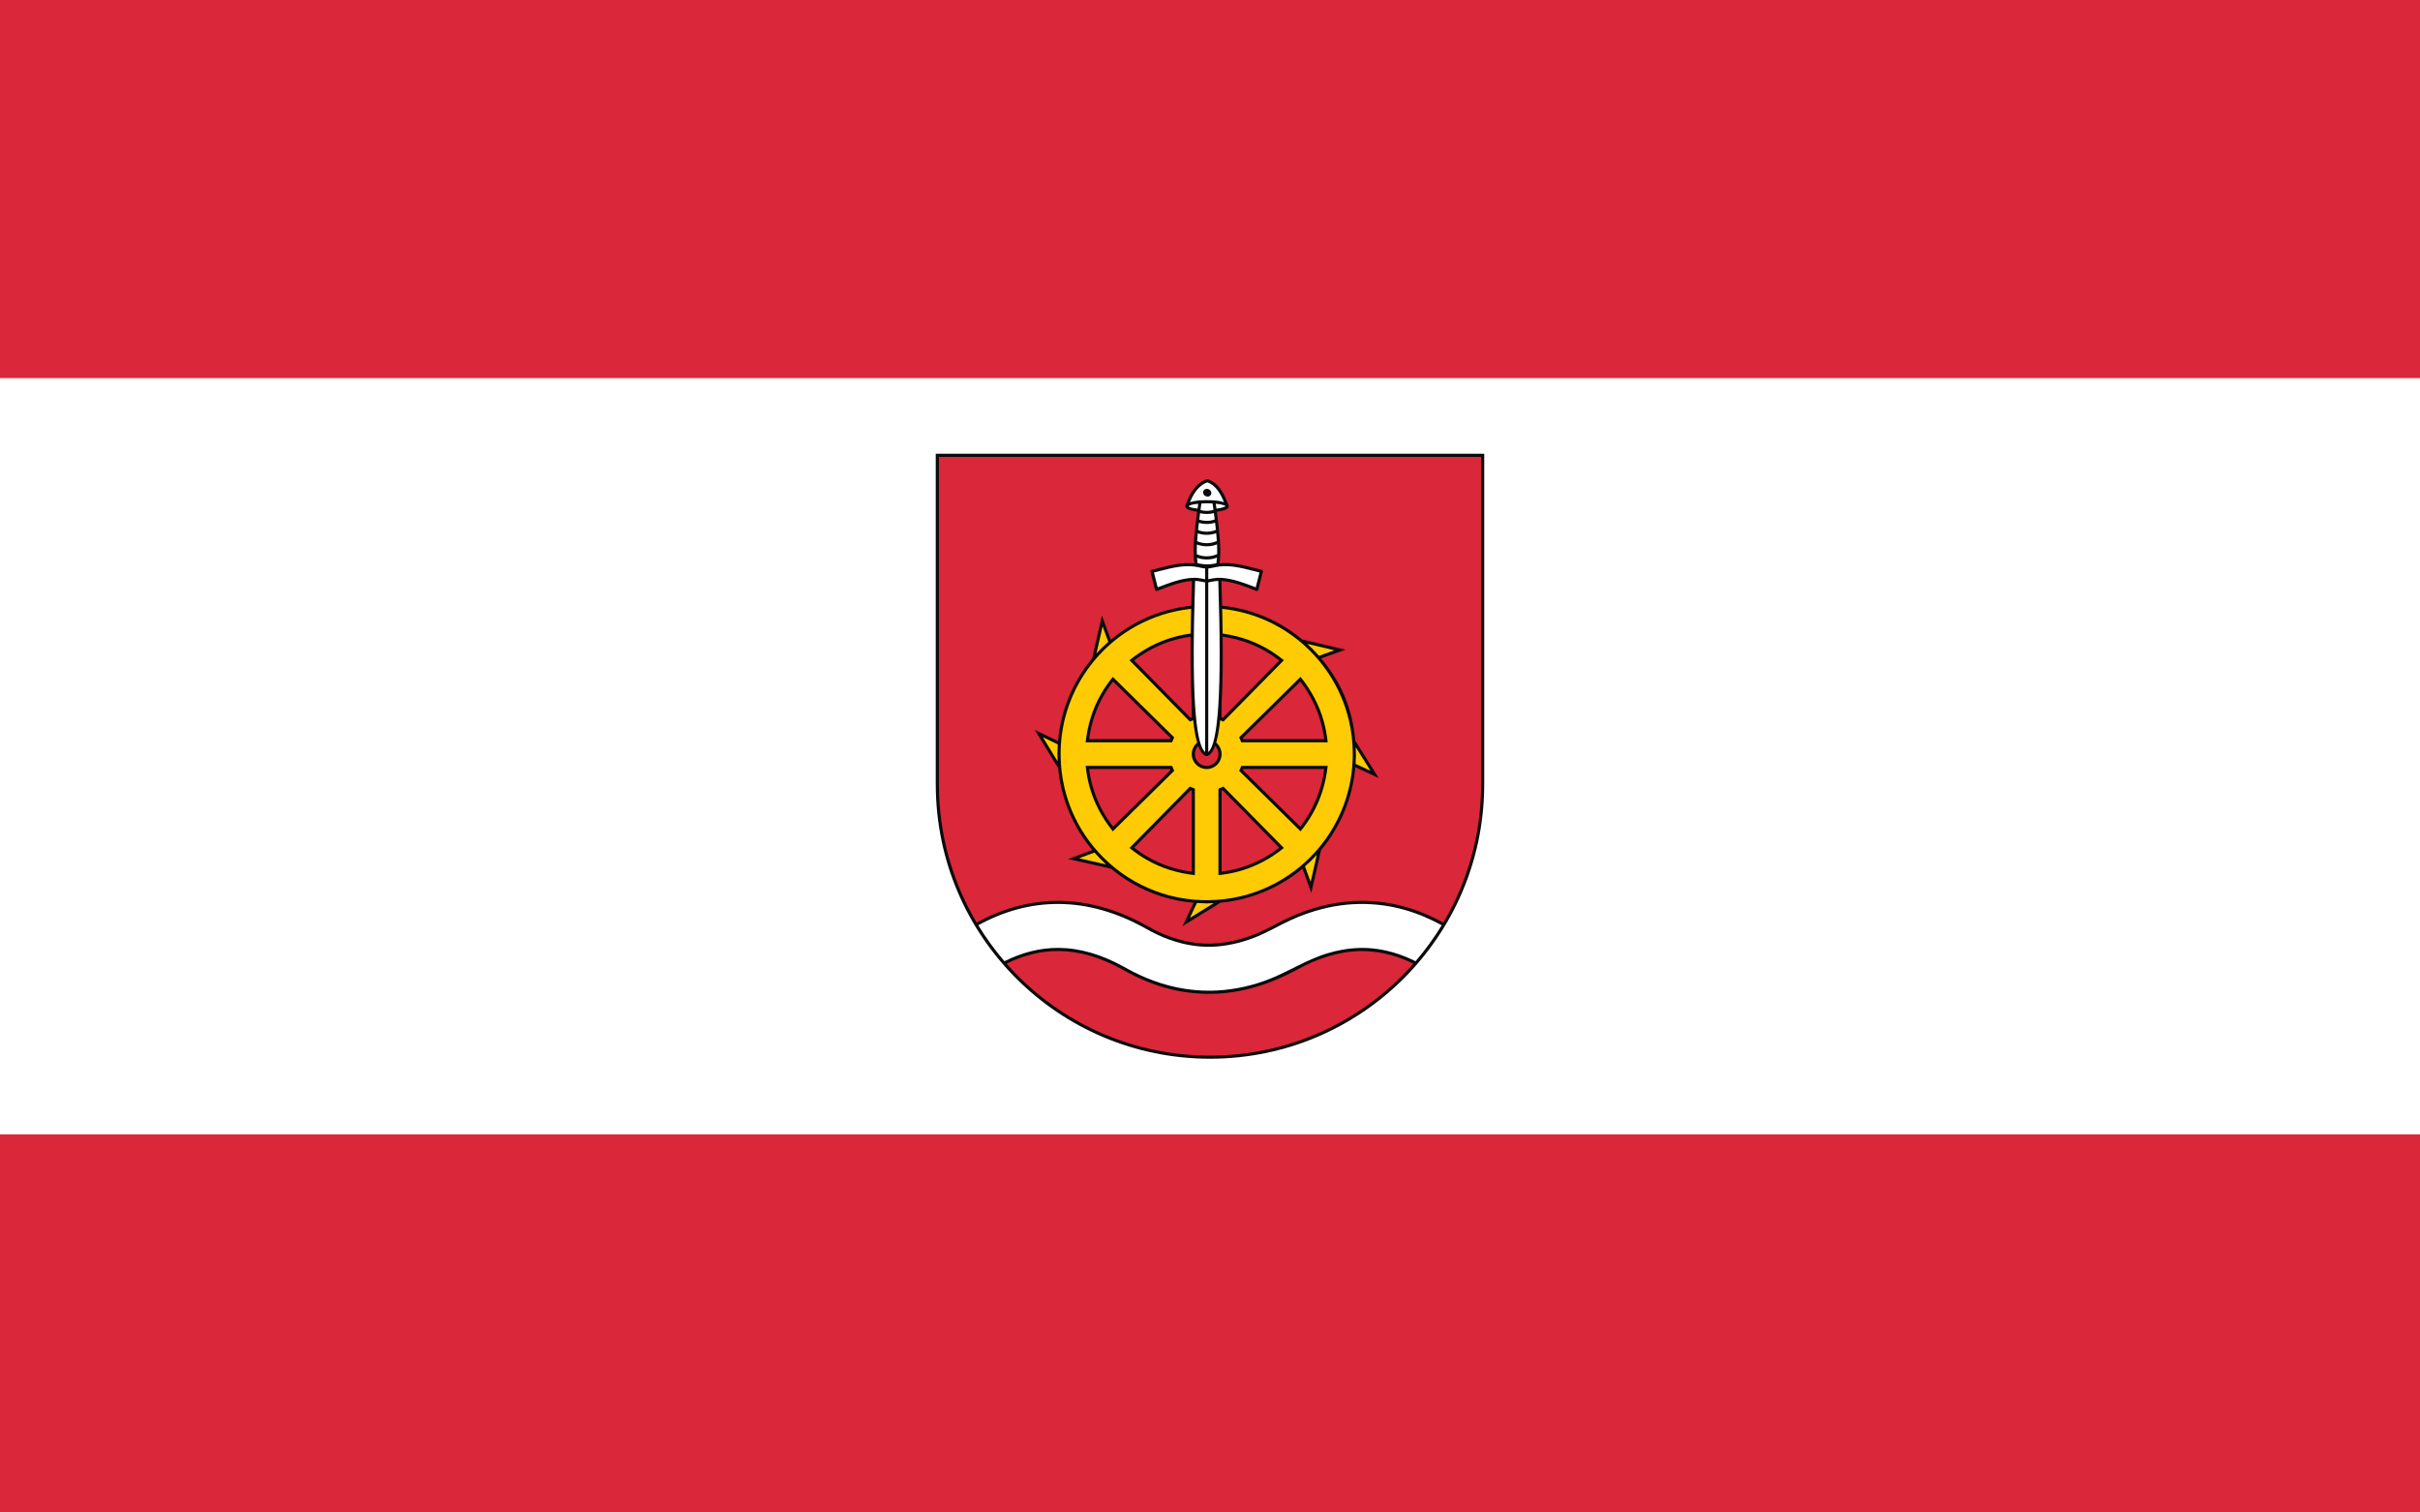
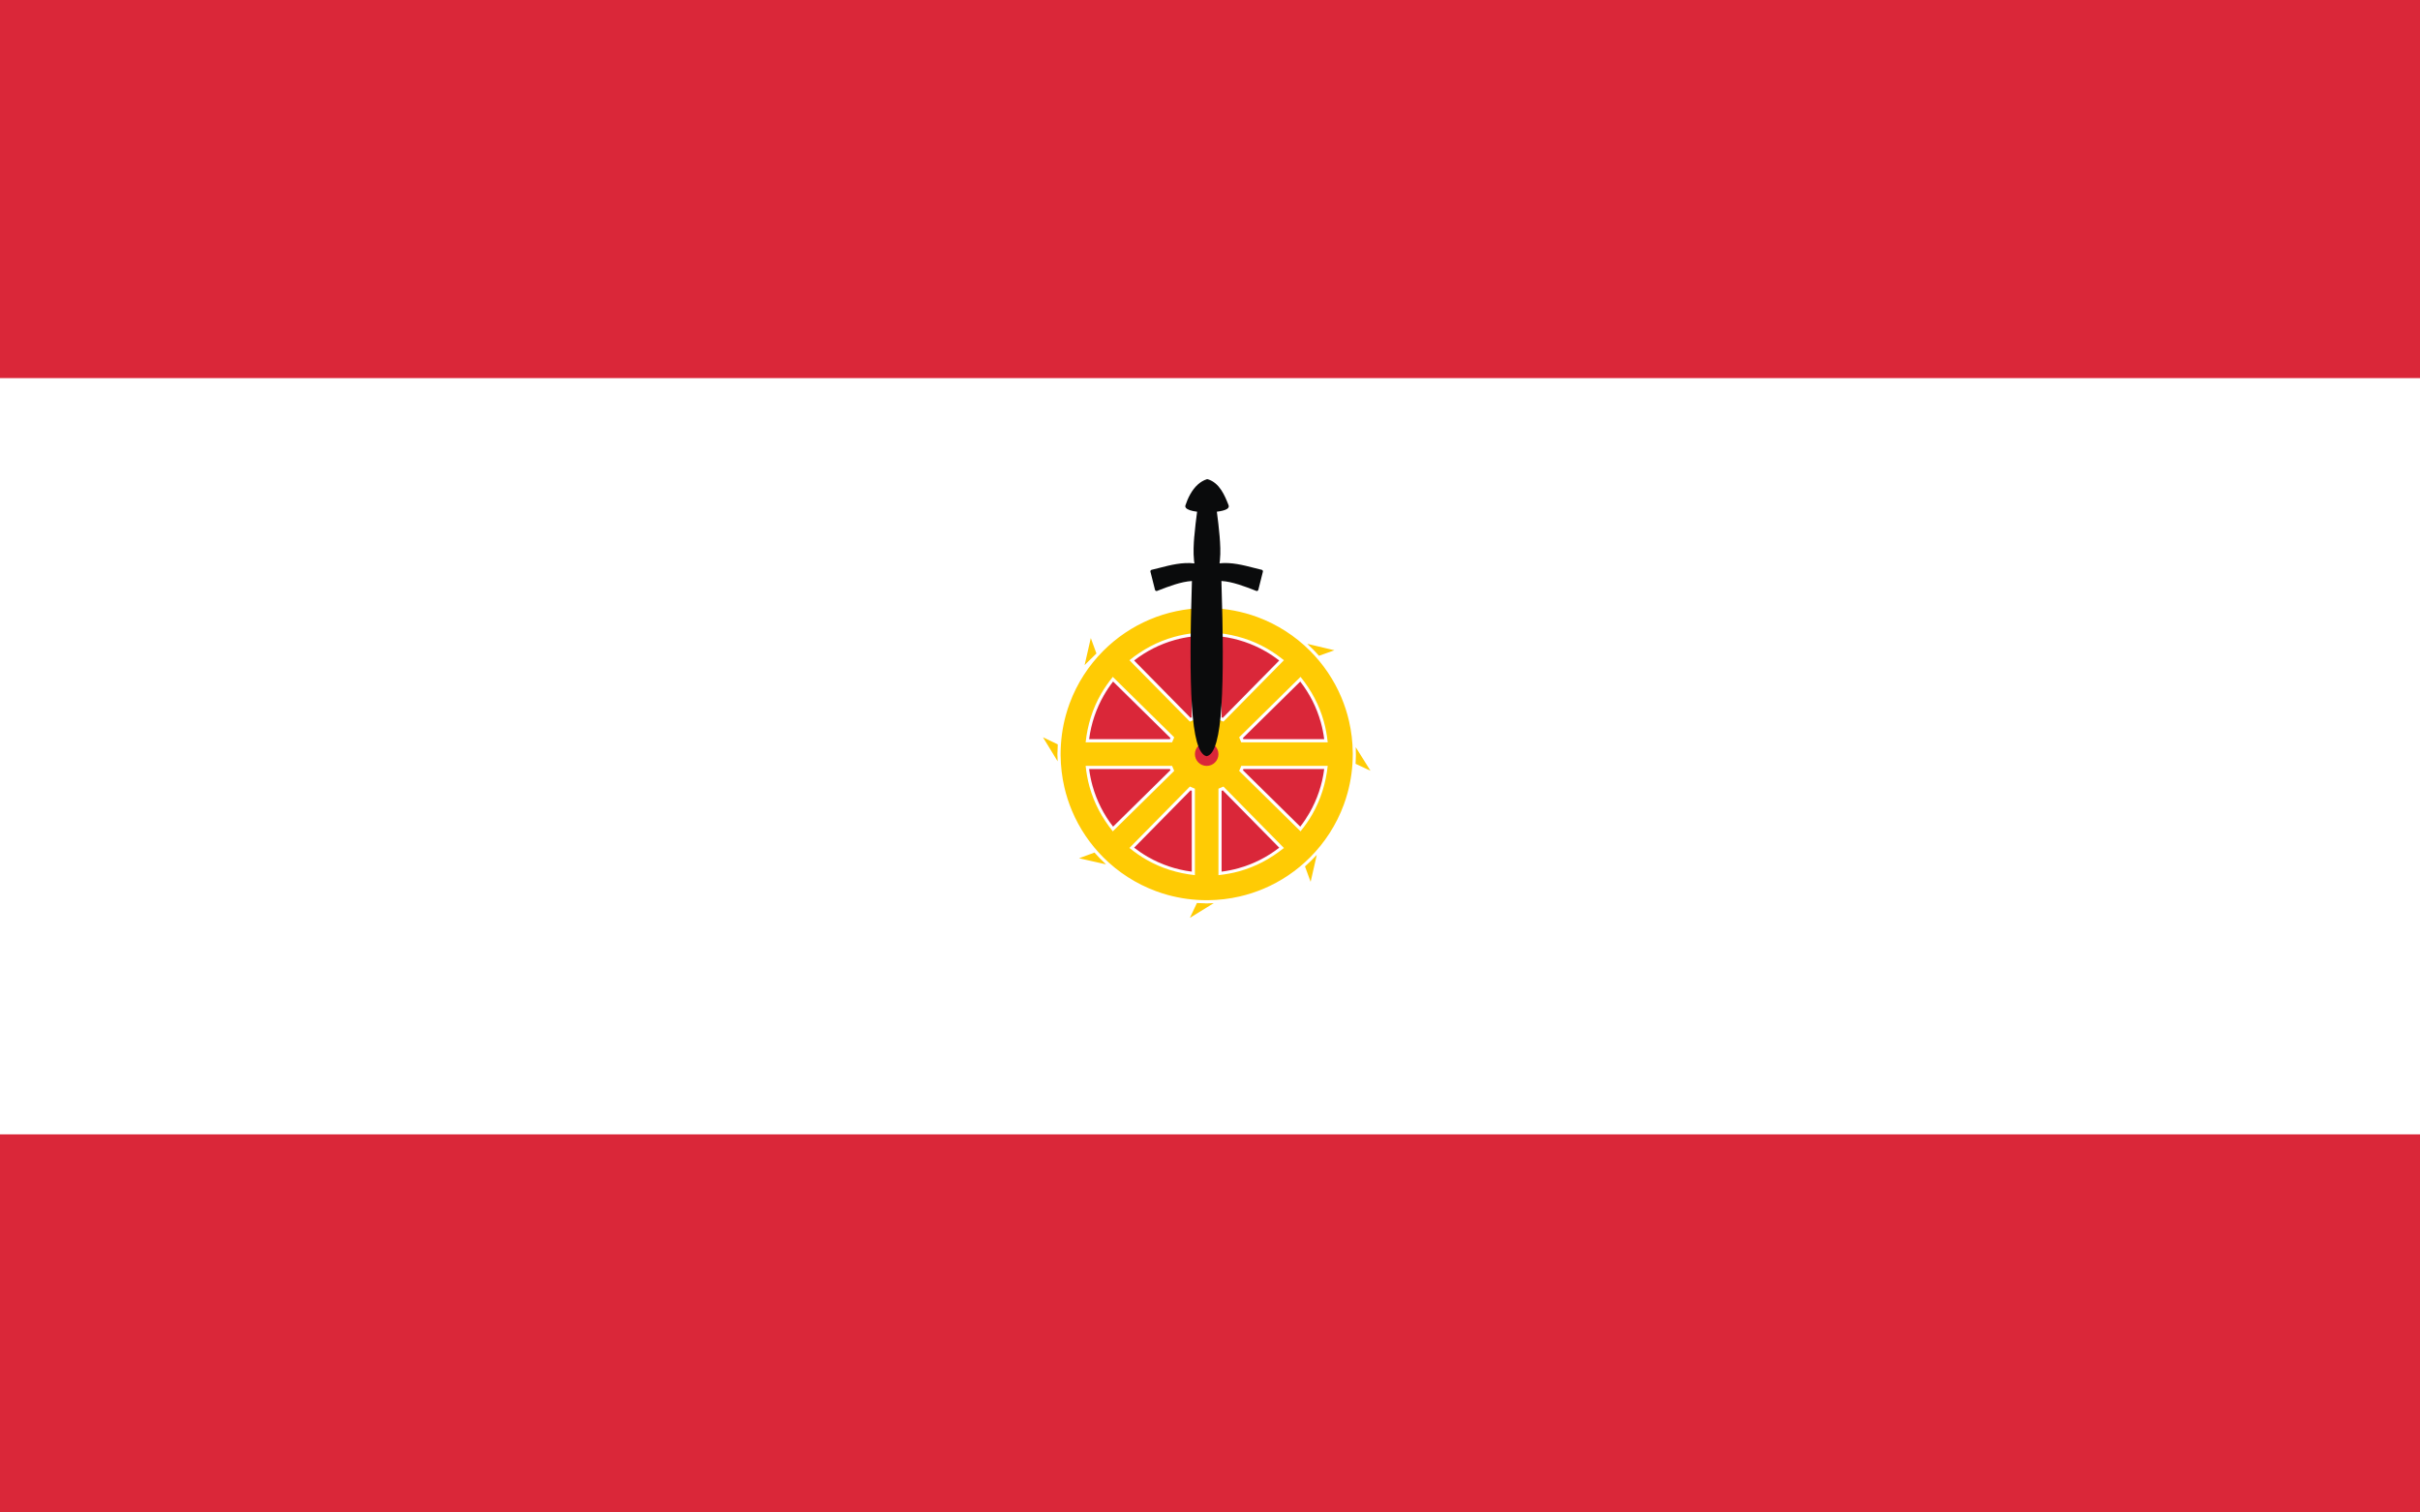
<svg xmlns="http://www.w3.org/2000/svg" xml:space="preserve" width="210mm" height="131.25mm" style="shape-rendering:geometricPrecision; text-rendering:geometricPrecision; image-rendering:optimizeQuality; fill-rule:evenodd; clip-rule:evenodd" viewBox="0 0 210 131.25">
  <defs>
    <style type="text/css">
   
    .fil6 {fill:#0A0B0C}
    .fil1 {fill:white}
    .fil0 {fill:#DA2739}
    .fil2 {fill:#0A0B0C;fill-rule:nonzero}
    .fil4 {fill:white;fill-rule:nonzero}
    .fil3 {fill:#DA2739;fill-rule:nonzero}
    .fil5 {fill:#FFCB04;fill-rule:nonzero}
   
  </style>
  </defs>
  <g id="Warstwa_x0020_1">
    <g id="_99693152">
      <rect id="_99692120" class="fil0" y="-5.50205e-005" width="210" height="131.25" />
      <rect id="_99692216" class="fil1" y="32.812" width="210" height="65.625" />
      <g>
-         <path id="_99692336" class="fil2" d="M128.797 39.375l0 28.591c0,0.118 -0.003,0.236 -0.004,0.355 -0.065,6.474 -2.716,12.33 -6.969,16.584 -4.306,4.306 -10.255,6.97 -16.825,6.97l0 0.001 -0 0 0 -0.001c-6.57,0 -12.519,-2.664 -16.825,-6.97 -4.293,-4.293 -6.953,-10.218 -6.97,-16.763 0,-0.024 -0.003,-0.048 -0.003,-0.072l0 -28.694 47.595 0z" />
-         <path id="_99692240" class="fil3" d="M81.475 39.648l0 28.402c0,0.013 0.001,0.026 0.001,0.039 0.002,4.371 1.197,8.464 3.277,11.97 1.145,-0.628 2.3,-1.097 3.464,-1.41 1.204,-0.324 2.419,-0.481 3.645,-0.476 1.282,0.006 2.56,0.191 3.835,0.55 1.274,0.359 2.545,0.893 3.814,1.598l0.01 0.006 0.022 0.015c0.471,0.271 0.941,0.505 1.41,0.705 0.469,0.199 0.936,0.362 1.399,0.491 0.451,0.124 0.898,0.215 1.343,0.273 0.445,0.058 0.887,0.084 1.327,0.078 0.2,-0.003 0.412,-0.014 0.637,-0.034 0.222,-0.02 0.451,-0.048 0.689,-0.084 0.227,-0.035 0.451,-0.076 0.67,-0.125 0.22,-0.049 0.445,-0.106 0.674,-0.172 0.233,-0.067 0.463,-0.141 0.692,-0.221 0.23,-0.081 0.458,-0.169 0.686,-0.264 0.24,-0.1 0.477,-0.206 0.711,-0.319 0.234,-0.112 0.472,-0.234 0.715,-0.365l0.12 -0.065 0.001 0.002c0.183,-0.1 0.365,-0.195 0.545,-0.286 0.224,-0.113 0.454,-0.224 0.69,-0.332 1.205,-0.55 2.509,-0.991 3.884,-1.237l0.001 0 0 -0c0.03,-0.005 0.077,-0.013 0.143,-0.024 0.063,-0.01 0.113,-0.018 0.149,-0.024 0.257,-0.039 0.549,-0.074 0.879,-0.105l0.012 -0.001 0.001 0c0.075,-0.007 0.13,-0.012 0.164,-0.015 0.049,-0.004 0.104,-0.008 0.166,-0.013 0.28,-0.019 0.57,-0.03 0.871,-0.032l0.017 -0c0.657,-0.003 1.307,0.04 1.951,0.129 0.645,0.089 1.284,0.224 1.917,0.406 0.562,0.161 1.123,0.36 1.685,0.597 0.521,0.219 1.039,0.47 1.556,0.754 2.045,-3.448 3.235,-7.463 3.276,-11.753 0.001,-0.076 0.001,-0.152 0.001,-0.227l0 -0c0,-0.039 0.002,-0.078 0.002,-0.117l0 -28.314 -47.049 0zm5.874 43.979c0.328,0.372 0.667,0.734 1.018,1.085 4.257,4.258 10.138,6.891 16.632,6.891l0 -0.001 0 0 0 0.001c6.494,0 12.375,-2.634 16.632,-6.891 0.351,-0.351 0.69,-0.713 1.018,-1.085 -0.043,-0.022 -0.084,-0.042 -0.123,-0.06 -0.091,-0.043 -0.184,-0.087 -0.28,-0.129 -0.478,-0.214 -0.957,-0.39 -1.437,-0.527 -0.451,-0.129 -0.897,-0.226 -1.339,-0.289 -0.444,-0.063 -0.882,-0.094 -1.316,-0.092l-0.017 0 -0.013 0c-0.035,0 -0.073,0.001 -0.112,0.002 -0.035,0.001 -0.073,0.002 -0.113,0.003 -0.191,0.006 -0.386,0.019 -0.584,0.038 -0.106,0.01 -0.228,0.025 -0.367,0.045 -0.131,0.019 -0.28,0.044 -0.446,0.073l-0.001 0c-0.2,0.036 -0.398,0.077 -0.593,0.123 -0.201,0.048 -0.394,0.099 -0.58,0.153 -0.981,0.287 -1.901,0.696 -2.739,1.161l-0.019 0.013 -0.007 0.005 -0.004 0.002c-0.3,0.162 -0.602,0.316 -0.909,0.463 -0.307,0.147 -0.61,0.283 -0.909,0.408 -0.311,0.13 -0.622,0.25 -0.931,0.359 -0.31,0.11 -0.619,0.209 -0.925,0.297 -0.309,0.089 -0.624,0.169 -0.943,0.239 -0.32,0.07 -0.636,0.13 -0.949,0.177 -0.302,0.046 -0.614,0.082 -0.935,0.108 -0.316,0.025 -0.646,0.04 -0.989,0.044 -0.647,0.008 -1.293,-0.029 -1.94,-0.112 -0.648,-0.084 -1.295,-0.214 -1.942,-0.393 -0.629,-0.173 -1.26,-0.394 -1.894,-0.662 -0.595,-0.252 -1.19,-0.545 -1.784,-0.88l-0 0 -0.119 -0.066c-0.948,-0.526 -1.885,-0.925 -2.811,-1.193 -0.924,-0.267 -1.836,-0.405 -2.738,-0.409 -0.77,-0.003 -1.542,0.092 -2.318,0.287 -0.723,0.182 -1.449,0.452 -2.178,0.811z" />
-         <path id="_99692576" class="fil2" d="M91.82 66.657l-0.009 -0.015 -2.018 -3.304 2.02 0.968c0.228,-2.629 1.261,-5.135 2.953,-7.163l0.855 -3.735 0.77 2.106c2.273,-1.906 5.142,-2.973 8.112,-3.019 0.157,-0.002 0.311,-0.002 0.469,0.001 2.945,0.058 5.763,1.105 8.029,2.993l3.757 0.889 -2.11 0.755c1.785,2.134 2.717,4.414 2.96,7.138l2.035 3.251 -2.032 -0.946c-0.228,2.636 -1.265,5.148 -2.965,7.178l-0.854 3.731 -0.771 -2.107c-2.011,1.683 -4.509,2.72 -7.114,2.958l-3.291 2.031 0.959 -2.026c-2.63,-0.228 -5.135,-1.261 -7.162,-2.954l-3.734 -0.843 2.108 -0.779c-1.684,-2.008 -2.725,-4.502 -2.967,-7.105z" />
        <path id="_99692792" class="fil4" d="M122.836 83.414c0.841,-0.977 1.599,-2.022 2.27,-3.122 -0.506,-0.277 -1.013,-0.522 -1.521,-0.736 -1.131,-0.476 -2.317,-0.816 -3.533,-0.984 -1.404,-0.193 -2.87,-0.166 -4.268,0.083l-0.001 0 0 0c-1.354,0.242 -2.636,0.675 -3.819,1.216 -0.943,0.43 -1.833,0.969 -2.79,1.369 -1.113,0.464 -2.288,0.78 -3.492,0.887 -0.673,0.059 -1.353,0.041 -2.023,-0.047 -1.507,-0.197 -2.945,-0.751 -4.258,-1.506l-0.008 -0.005 -0.019 -0.013c-1.248,-0.692 -2.498,-1.217 -3.75,-1.571 -1.253,-0.353 -2.507,-0.535 -3.763,-0.541 -1.2,-0.005 -2.391,0.149 -3.573,0.467 -1.141,0.307 -2.272,0.766 -3.393,1.38 0.669,1.1 1.43,2.145 2.269,3.121 0.767,-0.384 1.532,-0.671 2.297,-0.863 0.796,-0.2 1.591,-0.298 2.385,-0.294 0.927,0.004 1.865,0.145 2.812,0.419 0.907,0.262 1.823,0.647 2.748,1.151l0.002 -0.004c0.647,0.372 1.307,0.712 1.994,1.003 1.794,0.759 3.713,1.171 5.667,1.146 1.589,-0.02 3.156,-0.321 4.652,-0.851 1.911,-0.677 3.591,-1.846 5.533,-2.415 0.395,-0.116 0.795,-0.212 1.2,-0.284l0.001 0c1.018,-0.182 2.029,-0.217 3.053,-0.071 1.161,0.166 2.277,0.542 3.326,1.063z" />
-         <path id="_99692600" class="fil5" d="M104.468 52.765c-1.611,0.03 -3.21,0.366 -4.694,0.993 -1.516,0.64 -2.881,1.568 -4.028,2.715 -1.279,1.28 -2.286,2.832 -2.926,4.563 -0.126,0.339 -0.236,0.683 -0.331,1.03 -0.295,1.074 -0.453,2.205 -0.453,3.373l0.001 0 0 0.118c0.009,0.944 0.12,1.863 0.324,2.748 0.163,0.708 0.388,1.403 0.671,2.072 0.64,1.516 1.568,2.881 2.715,4.028 1.279,1.279 2.832,2.286 4.563,2.926 0.34,0.126 0.683,0.236 1.03,0.332 1.074,0.295 2.205,0.453 3.373,0.453l0 -0 0.114 0c0.945,-0.008 1.866,-0.12 2.752,-0.324 0.708,-0.163 1.402,-0.388 2.072,-0.671 1.516,-0.64 2.881,-1.568 4.028,-2.715 1.279,-1.279 2.286,-2.832 2.926,-4.563 0.126,-0.34 0.236,-0.683 0.331,-1.03 0.295,-1.074 0.453,-2.205 0.453,-3.373l-0.001 0 0 -0.114c-0.008,-0.945 -0.12,-1.866 -0.324,-2.752 -0.163,-0.709 -0.388,-1.403 -0.671,-2.072 -0.641,-1.516 -1.568,-2.881 -2.715,-4.028 -1.279,-1.279 -2.832,-2.286 -4.563,-2.926 -1.315,-0.487 -2.708,-0.749 -4.111,-0.781 -0.179,-0.004 -0.357,-0.004 -0.536,-0.001zm-12.69 13.301c-0.008,-0.163 -0.013,-0.326 -0.014,-0.49l-0.006 0 0 -0.274 0.006 0c0.002,-0.237 0.011,-0.473 0.026,-0.707l-1.286 -0.616 1.274 2.087zm4.202 8.941c-0.353,-0.323 -0.689,-0.665 -1.004,-1.024l-1.339 0.495 2.344 0.529zm9.344 3.366c-0.158,0.007 -0.317,0.012 -0.476,0.014l0 0.006 -0.274 0 0 -0.006c-0.238,-0.002 -0.474,-0.011 -0.709,-0.026l-0.61 1.289 2.068 -1.276zm8.943 -4.19c-0.323,0.353 -0.665,0.688 -1.025,1.003l0.49 1.337 0.535 -2.34zm3.379 -9.342c0.021,0.482 0.018,0.958 -0.013,1.441l1.292 0.601 -1.278 -2.042zm-4.204 -8.97c0.357,0.326 0.697,0.673 1.016,1.037l1.34 -0.479 -2.356 -0.557zm-18.297 0.836c0.323,-0.354 0.666,-0.69 1.026,-1.006l-0.489 -1.337 -0.537 2.343zm10.588 5.73l0 -7.503c1.501,0.166 2.897,0.59 4.21,1.343 0.512,0.294 1.009,0.647 1.47,1.016l-5.179 5.259 -0.068 0.07c-0.143,-0.068 -0.285,-0.129 -0.433,-0.184zm1.796 1.546l5.328 -5.247c0.93,1.163 1.617,2.426 2.019,3.866 0.167,0.597 0.271,1.199 0.339,1.815l-7.504 0c-0.055,-0.148 -0.116,-0.291 -0.183,-0.434zm0.183 2.478l7.503 0c-0.167,1.502 -0.589,2.895 -1.343,4.21 -0.313,0.546 -0.626,0.983 -1.016,1.47l-5.328 -5.247c0.071,-0.148 0.138,-0.303 0.184,-0.433zm-1.545 1.796l5.246 5.328c-1.161,0.931 -2.429,1.618 -3.866,2.019 -0.598,0.167 -1.199,0.271 -1.815,0.34l0 -7.504c0.148,-0.055 0.291,-0.116 0.434,-0.183zm-2.478 0.183l0 7.503c-1.501,-0.166 -2.897,-0.59 -4.21,-1.343 -0.52,-0.298 -1.003,-0.641 -1.47,-1.016l5.247 -5.329c0.142,0.068 0.285,0.129 0.433,0.184zm-1.796 -1.545l-5.328 5.247c-0.931,-1.163 -1.617,-2.427 -2.019,-3.866 -0.167,-0.597 -0.271,-1.199 -0.339,-1.815l7.504 0c0.055,0.148 0.116,0.291 0.183,0.434zm-0.183 -2.478l-7.503 -0c0.166,-1.502 0.589,-2.897 1.343,-4.21 0.294,-0.513 0.647,-1.01 1.016,-1.47l5.328 5.247c-0.068,0.142 -0.129,0.285 -0.184,0.433zm1.545 -1.797l-5.247 -5.328c1.163,-0.931 2.427,-1.617 3.866,-2.019 0.544,-0.152 1.101,-0.26 1.663,-0.323l0.001 -0 0.152 -0.017 0 7.504c-0.148,0.055 -0.291,0.116 -0.434,0.183z" />
+         <path id="_99692600" class="fil5" d="M104.468 52.765c-1.611,0.03 -3.21,0.366 -4.694,0.993 -1.516,0.64 -2.881,1.568 -4.028,2.715 -1.279,1.28 -2.286,2.832 -2.926,4.563 -0.126,0.339 -0.236,0.683 -0.331,1.03 -0.295,1.074 -0.453,2.205 -0.453,3.373l0.001 0 0 0.118c0.009,0.944 0.12,1.863 0.324,2.748 0.163,0.708 0.388,1.403 0.671,2.072 0.64,1.516 1.568,2.881 2.715,4.028 1.279,1.279 2.832,2.286 4.563,2.926 0.34,0.126 0.683,0.236 1.03,0.332 1.074,0.295 2.205,0.453 3.373,0.453l0 -0 0.114 0c0.945,-0.008 1.866,-0.12 2.752,-0.324 0.708,-0.163 1.402,-0.388 2.072,-0.671 1.516,-0.64 2.881,-1.568 4.028,-2.715 1.279,-1.279 2.286,-2.832 2.926,-4.563 0.126,-0.34 0.236,-0.683 0.331,-1.03 0.295,-1.074 0.453,-2.205 0.453,-3.373l-0.001 0 0 -0.114c-0.008,-0.945 -0.12,-1.866 -0.324,-2.752 -0.163,-0.709 -0.388,-1.403 -0.671,-2.072 -0.641,-1.516 -1.568,-2.881 -2.715,-4.028 -1.279,-1.279 -2.832,-2.286 -4.563,-2.926 -1.315,-0.487 -2.708,-0.749 -4.111,-0.781 -0.179,-0.004 -0.357,-0.004 -0.536,-0.001zm-12.69 13.301c-0.008,-0.163 -0.013,-0.326 -0.014,-0.49l-0.006 0 0 -0.274 0.006 0c0.002,-0.237 0.011,-0.473 0.026,-0.707l-1.286 -0.616 1.274 2.087zm4.202 8.941c-0.353,-0.323 -0.689,-0.665 -1.004,-1.024l-1.339 0.495 2.344 0.529zm9.344 3.366c-0.158,0.007 -0.317,0.012 -0.476,0.014l0 0.006 -0.274 0 0 -0.006c-0.238,-0.002 -0.474,-0.011 -0.709,-0.026l-0.61 1.289 2.068 -1.276zm8.943 -4.19c-0.323,0.353 -0.665,0.688 -1.025,1.003l0.49 1.337 0.535 -2.34zm3.379 -9.342c0.021,0.482 0.018,0.958 -0.013,1.441l1.292 0.601 -1.278 -2.042zm-4.204 -8.97c0.357,0.326 0.697,0.673 1.016,1.037l1.34 -0.479 -2.356 -0.557zm-18.297 0.836l-0.489 -1.337 -0.537 2.343zm10.588 5.73l0 -7.503c1.501,0.166 2.897,0.59 4.21,1.343 0.512,0.294 1.009,0.647 1.47,1.016l-5.179 5.259 -0.068 0.07c-0.143,-0.068 -0.285,-0.129 -0.433,-0.184zm1.796 1.546l5.328 -5.247c0.93,1.163 1.617,2.426 2.019,3.866 0.167,0.597 0.271,1.199 0.339,1.815l-7.504 0c-0.055,-0.148 -0.116,-0.291 -0.183,-0.434zm0.183 2.478l7.503 0c-0.167,1.502 -0.589,2.895 -1.343,4.21 -0.313,0.546 -0.626,0.983 -1.016,1.47l-5.328 -5.247c0.071,-0.148 0.138,-0.303 0.184,-0.433zm-1.545 1.796l5.246 5.328c-1.161,0.931 -2.429,1.618 -3.866,2.019 -0.598,0.167 -1.199,0.271 -1.815,0.34l0 -7.504c0.148,-0.055 0.291,-0.116 0.434,-0.183zm-2.478 0.183l0 7.503c-1.501,-0.166 -2.897,-0.59 -4.21,-1.343 -0.52,-0.298 -1.003,-0.641 -1.47,-1.016l5.247 -5.329c0.142,0.068 0.285,0.129 0.433,0.184zm-1.796 -1.545l-5.328 5.247c-0.931,-1.163 -1.617,-2.427 -2.019,-3.866 -0.167,-0.597 -0.271,-1.199 -0.339,-1.815l7.504 0c0.055,0.148 0.116,0.291 0.183,0.434zm-0.183 -2.478l-7.503 -0c0.166,-1.502 0.589,-2.897 1.343,-4.21 0.294,-0.513 0.647,-1.01 1.016,-1.47l5.328 5.247c-0.068,0.142 -0.129,0.285 -0.184,0.433zm1.545 -1.797l-5.247 -5.328c1.163,-0.931 2.427,-1.617 3.866,-2.019 0.544,-0.152 1.101,-0.26 1.663,-0.323l0.001 -0 0.152 -0.017 0 7.504c-0.148,0.055 -0.291,0.116 -0.434,0.183z" />
        <path id="_99692696" class="fil3" d="M103.417 68.628c-0.035,-0.014 -0.069,-0.028 -0.102,-0.043l-4.899 4.975c0.381,0.295 0.781,0.564 1.199,0.804 1.148,0.658 2.433,1.101 3.802,1.274l0 -7.01zm2.691 -0.043c-0.033,0.015 -0.067,0.029 -0.101,0.043l0 7.01c0.496,-0.062 0.988,-0.161 1.469,-0.296 1.298,-0.363 2.494,-0.975 3.532,-1.782l-4.899 -4.975zm1.792 -1.851c-0.014,0.035 -0.028,0.069 -0.043,0.101l4.975 4.899c0.296,-0.38 0.564,-0.782 0.804,-1.199 0.658,-1.148 1.101,-2.433 1.274,-3.801l-7.01 0zm-0.043 -2.691c0.015,0.033 0.029,0.067 0.043,0.101l7.01 0c-0.063,-0.496 -0.162,-0.988 -0.296,-1.469 -0.363,-1.298 -0.975,-2.494 -1.782,-3.531l-4.975 4.899zm-1.851 -1.793c0.035,0.014 0.069,0.028 0.102,0.043l4.899 -4.975c-0.381,-0.296 -0.782,-0.565 -1.2,-0.804 -1.148,-0.658 -2.433,-1.101 -3.801,-1.274l0 7.01zm-2.692 0.043c0.033,-0.015 0.067,-0.029 0.102,-0.043l0 -7.01c-0.496,0.062 -0.988,0.162 -1.469,0.296 -1.298,0.363 -2.494,0.975 -3.532,1.782l4.899 4.975zm-1.792 1.851c0.014,-0.035 0.028,-0.069 0.043,-0.102l-4.975 -4.899c-0.295,0.38 -0.565,0.781 -0.804,1.199 -0.658,1.148 -1.101,2.433 -1.274,3.801l7.01 0zm0.043 2.691c-0.015,-0.033 -0.029,-0.067 -0.043,-0.101l-7.01 0c0.062,0.496 0.162,0.988 0.296,1.469 0.363,1.298 0.975,2.494 1.782,3.531l4.975 -4.899z" />
-         <circle id="_99692816" class="fil6" cx="104.712" cy="65.442" r="1.296" />
        <circle id="_99692720" class="fil0" cx="104.712" cy="65.442" r="1.021" />
        <g>
          <path id="_99693056" class="fil2" d="M103.64 46.538c0.059,-0.713 0.147,-1.424 0.241,-2.133 -0.114,-0.014 -0.228,-0.031 -0.34,-0.054 -0.421,-0.085 -0.685,-0.234 -0.685,-0.422l0 -0 0.001 0c0,-0.022 0.003,-0.044 0.009,-0.065 0,-0 0,-0.001 0,-0.001 0,-0 0,-0 0,-0.001 0.001,-0.002 0.001,-0.004 0.002,-0.006 0.2,-0.61 0.546,-1.345 1.099,-1.831 0.221,-0.194 0.478,-0.349 0.759,-0.438 0.027,-0.008 0.054,-0.008 0.081,0 1.039,0.318 1.484,1.442 1.801,2.243 0.012,0.031 0.022,0.064 0.022,0.098l-0 0c-0,0.108 -0.074,0.188 -0.16,0.242 -0.16,0.102 -0.475,0.186 -0.875,0.234 0.093,0.703 0.18,1.408 0.239,2.115 0.056,0.693 0.096,1.401 0.028,2.094 -0.009,0.092 -0.02,0.182 -0.033,0.27 1.025,-0.11 2.041,0.152 2.977,0.392 0.228,0.059 0.451,0.116 0.683,0.17 0.073,0.017 0.119,0.09 0.102,0.163l-0.001 0.003 0 0 -0.395 1.571c-0.018,0.073 -0.092,0.117 -0.166,0.099 -0.027,-0.007 -0.054,-0.02 -0.079,-0.03 -0.911,-0.355 -2.002,-0.779 -2.958,-0.836 0.146,4.577 0.168,8.253 0.002,10.831 -0.172,2.666 -0.563,4.19 -1.246,4.364l-0 -0c0,0 0,-0 0,-0 -0,0 -0,0 -0,0 -0.005,0.001 -0.01,0.002 -0.015,0.003 -0,0 -0,0 -0.001,0 -0,0 -0,0 -0,0 -0,0 -0,0 -0,0 -0,0 -0,0 -0,0 -0.003,0 -0.005,0.001 -0.008,0.001 -0,0 -0,0 -0,0 -0,0 -0,0 -0.001,0 -0.001,0 -0.002,0 -0.004,0 -0,0 -0,-0 -0.001,0 -0.001,0 -0.003,0 -0.004,0 -0.001,0 -0.003,-0 -0.004,-0 -0,0 -0,0 -0.001,0 -0.001,-0 -0.002,-0 -0.004,-0 -0,0 -0,0 -0.001,0 0,0 -0,-0 -0,-0 -0.002,-0 -0.005,-0 -0.007,-0.001 -0,0 -0.001,-0 -0.001,-0 -0,0 -0,0 -0.001,-0 -0,0 -0,0 -0,0 -0,0 -0,-0 -0.001,-0 -0.004,-0.001 -0.009,-0.001 -0.013,-0.002 -0,0 -0,-0 -0,-0 -0,0 -0,-0 -0.001,-0 -0,0 -0,-0 -0.001,-0 -0,-0 -0,-0 -0.001,-0 -0,0 -0,0 -0.001,-0 -0,0 -0,0 -0.001,-0l-0 0.001c-0.683,-0.174 -1.074,-1.698 -1.246,-4.364 -0.167,-2.578 -0.145,-6.254 0.002,-10.831 -0.956,0.057 -2.048,0.481 -2.959,0.836 -0.025,0.01 -0.053,0.023 -0.079,0.03 -0.073,0.018 -0.147,-0.026 -0.166,-0.099l-0.395 -1.571 0 0 -0.001 -0.003c-0.017,-0.073 0.029,-0.147 0.102,-0.163 0.232,-0.053 0.455,-0.111 0.683,-0.17 0.952,-0.245 1.987,-0.511 3.03,-0.386 -0.013,-0.086 -0.024,-0.174 -0.034,-0.266 -0.069,-0.691 -0.033,-1.397 0.024,-2.087z" />
-           <path id="_99693272" class="fil4" d="M106.211 43.577c-0.285,-0.682 -0.693,-1.463 -1.442,-1.716 -0.231,0.079 -0.44,0.208 -0.623,0.369 -0.404,0.355 -0.692,0.865 -0.887,1.348 0.459,-0.147 0.985,-0.174 1.462,-0.175 0.022,0 0.044,0.001 0.065,0.001 0.47,0.002 0.974,0.023 1.424,0.173zm-1.362 6.963l0 0 0 14.717c0.448,-0.372 0.725,-1.762 0.872,-4.027 0.166,-2.574 0.145,-6.247 -0.002,-10.819 -0.13,0.003 -0.257,0.017 -0.384,0.037 -0.162,0.03 -0.325,0.06 -0.486,0.091zm-0.912 -4.261c-0.021,0.227 -0.04,0.455 -0.054,0.683 0.261,0.121 0.55,0.173 0.836,0.173l0.001 0 0 0.001c0.264,0 0.632,-0.069 0.872,-0.192 -0.015,-0.227 -0.034,-0.453 -0.055,-0.679 -0.258,0.103 -0.541,0.146 -0.818,0.146l-0.001 0 0 -0.001c-0.265,0 -0.531,-0.038 -0.781,-0.131zm-0.07 0.974c-0.013,0.282 -0.019,0.564 -0.011,0.846 0.267,0.124 0.569,0.177 0.862,0.177l0 -0.001 0.001 0c0.307,0 0.625,-0.059 0.902,-0.196 0.005,-0.281 0.001,-0.562 -0.013,-0.843 -0.274,0.118 -0.593,0.172 -0.889,0.172l-0.001 0 0 -0.001c-0.213,-0 -0.427,-0.026 -0.633,-0.083l-0 0c-0.073,-0.02 -0.146,-0.044 -0.217,-0.073zm0.004 1.148c0.011,0.16 0.028,0.321 0.053,0.479l0.053 0.009c0.264,0.043 0.529,0.087 0.791,0.087 0.263,0 0.525,-0.047 0.782,-0.093l0.003 -0c0.026,-0.164 0.043,-0.331 0.054,-0.497 -0.282,0.115 -0.584,0.165 -0.888,0.165l-0.001 0 0 -0.001c-0.286,-0 -0.58,-0.043 -0.848,-0.148zm0.693 2.136l-0.475 -0.089c-0.126,-0.02 -0.252,-0.034 -0.381,-0.037 -0.147,4.573 -0.168,8.245 -0.002,10.819 0.146,2.264 0.423,3.654 0.872,4.027l-0 -14.717 0 0c-0.004,-0.001 -0.009,-0.002 -0.013,-0.003zm0.286 -1.203l0 0.928 0.432 -0.081c0.233,-0.043 0.454,-0.05 0.69,-0.038 0.98,0.05 2.072,0.465 2.996,0.824l0.324 -1.287c-0.176,-0.043 -0.363,-0.091 -0.553,-0.139 -1.05,-0.27 -2.202,-0.567 -3.323,-0.312 -0.188,0.04 -0.372,0.089 -0.565,0.105zm-0.273 0c-0.191,-0.016 -0.378,-0.062 -0.565,-0.105 -1.121,-0.254 -2.273,0.042 -3.323,0.312 -0.191,0.049 -0.378,0.097 -0.553,0.139l0.324 1.287c0.937,-0.364 2.048,-0.787 3.039,-0.826 0.225,-0.009 0.443,0.002 0.664,0.043l0.415 0.077 0 -0.928zm-0.541 -3.966c-0.025,0.209 -0.048,0.418 -0.07,0.628l0.002 0.001c0.234,0.101 0.498,0.14 0.752,0.14l0.001 0 0 0.001c0.228,0 0.573,-0.056 0.789,-0.158 -0.021,-0.208 -0.045,-0.416 -0.069,-0.623 -0.231,0.08 -0.476,0.113 -0.72,0.113l-0.001 0 0 -0.001c-0.231,-0 -0.463,-0.03 -0.683,-0.1zm1.465 -1.655l0.059 0.422c0.361,-0.043 0.636,-0.112 0.764,-0.194 0.01,-0.006 0.018,-0.012 0.024,-0.018 -0.024,-0.028 -0.082,-0.057 -0.166,-0.084 -0.217,-0.07 -0.452,-0.104 -0.682,-0.127zm-0.202 0.535l-0.077 -0.557c-0.321,-0.021 -0.646,-0.02 -0.967,0.001 -0.012,0.087 -0.024,0.173 -0.036,0.258 -0.016,0.115 -0.03,0.219 -0.043,0.31 0.346,0.1 0.78,0.098 1.123,-0.012zm-1.159 0.284c-0.025,0.186 -0.048,0.373 -0.071,0.559 0.206,0.074 0.433,0.104 0.651,0.104l0.001 0 0 0.001c0.23,0 0.471,-0.034 0.686,-0.118 -0.023,-0.185 -0.046,-0.371 -0.07,-0.556 -0.198,0.058 -0.41,0.081 -0.616,0.081l-0.001 0 0 -0.001c-0.194,0 -0.391,-0.021 -0.579,-0.07zm-1.006 -0.594c0.193,0.137 0.637,0.18 0.785,0.196 0.019,-0.14 0.038,-0.279 0.058,-0.418 -0.213,0.023 -0.678,0.063 -0.843,0.222z" />
          <path id="_99693080" class="fil2" d="M105.012 43.011c-0.069,0.06 -0.152,0.086 -0.25,0.079 -0.098,-0.007 -0.182,-0.045 -0.252,-0.115 -0.07,-0.07 -0.106,-0.152 -0.106,-0.244 0,-0.091 0.034,-0.167 0.102,-0.227 0.069,-0.06 0.152,-0.086 0.249,-0.08 0.098,0.007 0.182,0.045 0.253,0.116 0.07,0.07 0.105,0.151 0.106,0.243 0,0.092 -0.033,0.168 -0.102,0.227z" />
        </g>
      </g>
    </g>
  </g>
</svg>